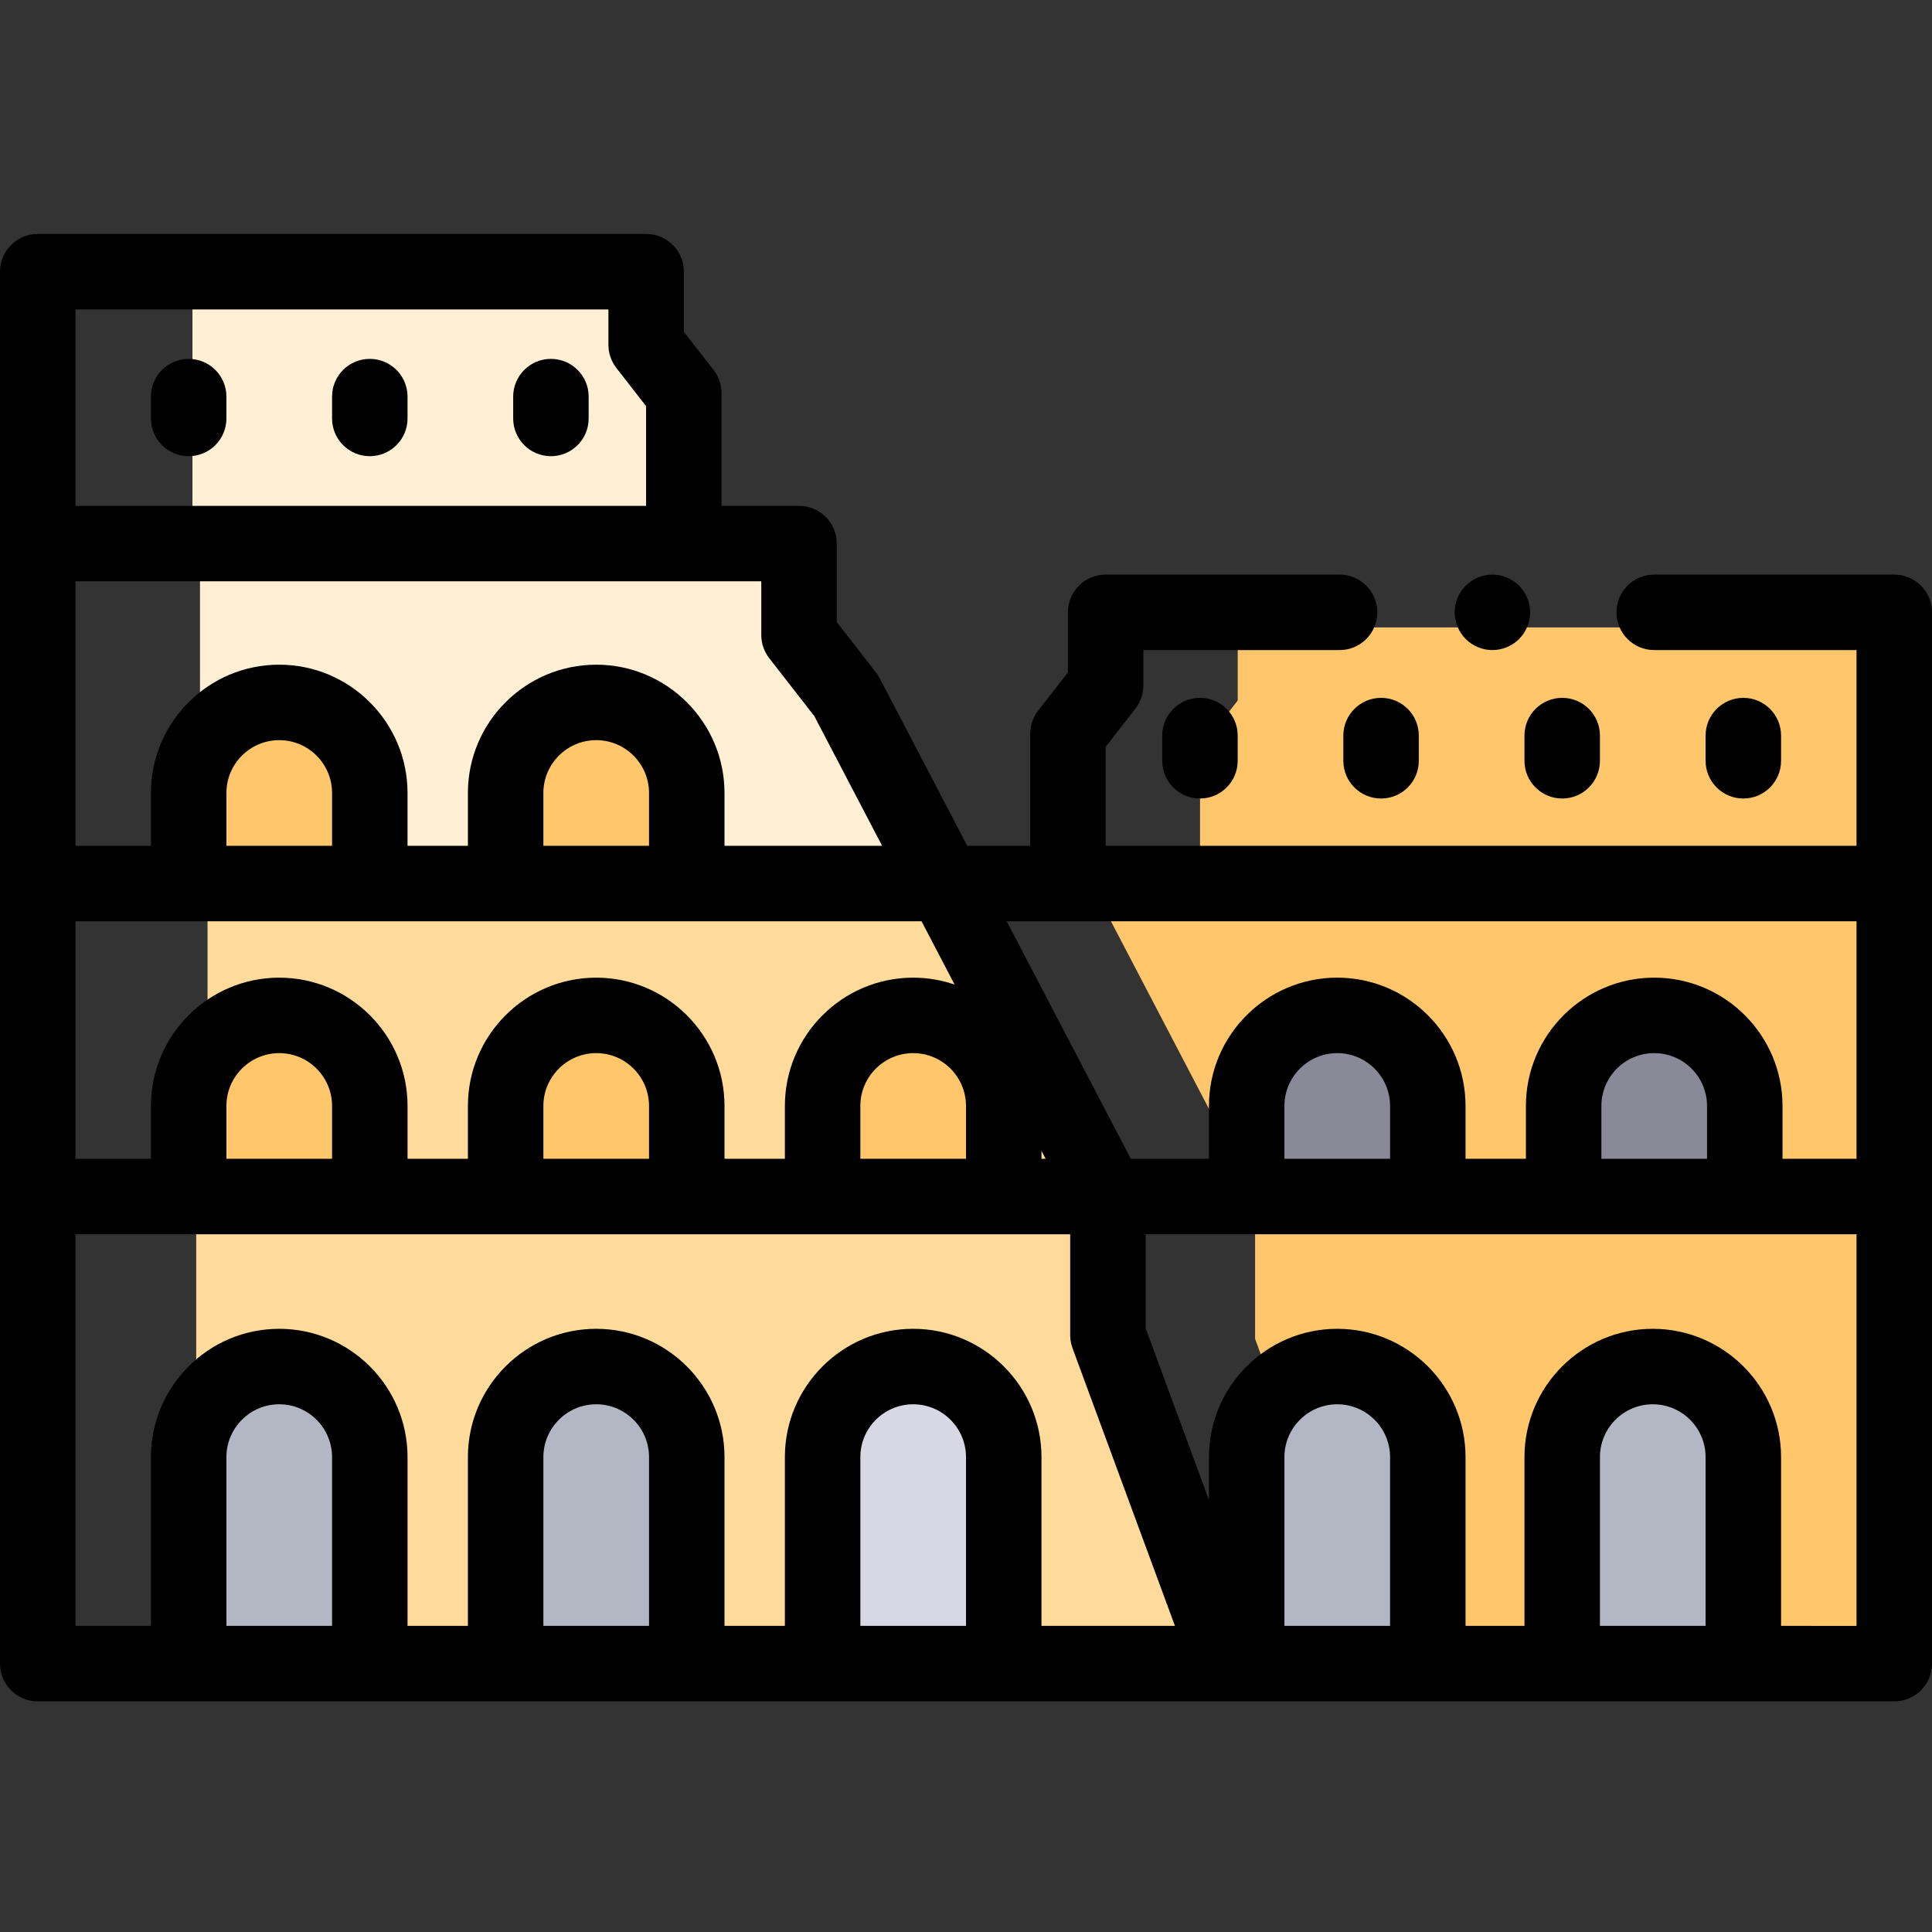
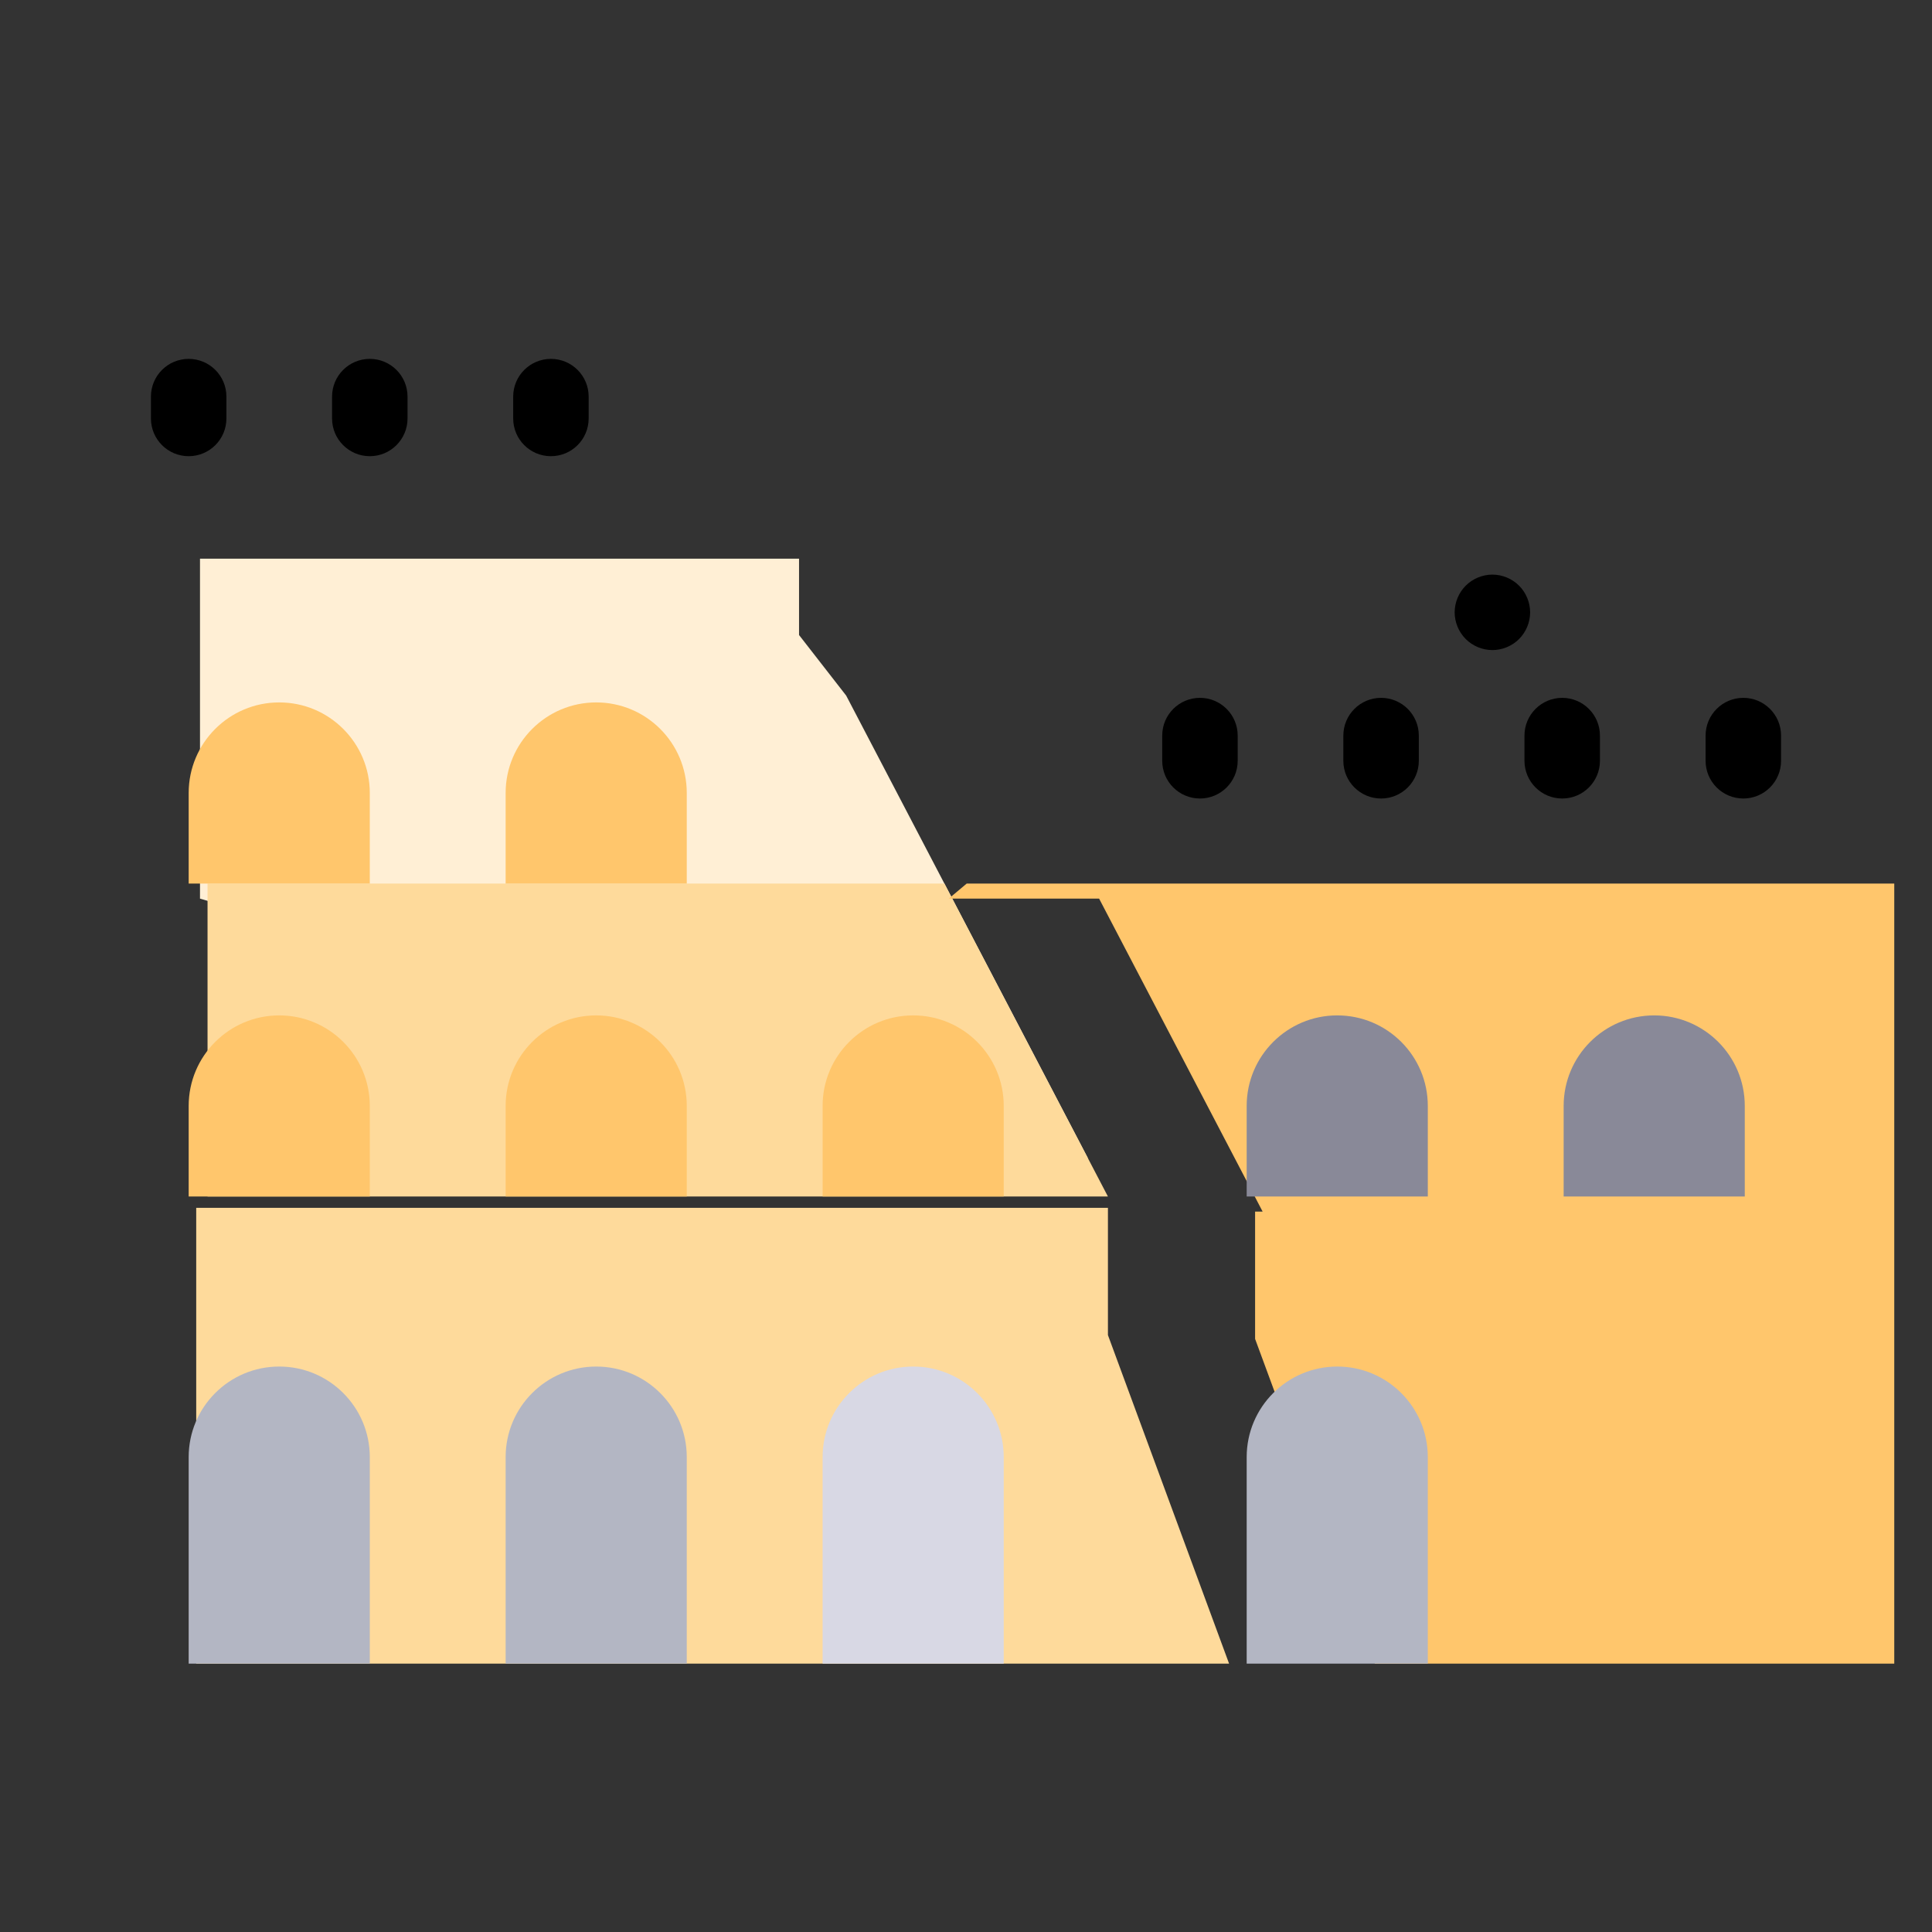
<svg xmlns="http://www.w3.org/2000/svg" height="512pt" viewBox="0 -62 512 512" width="512pt">
  <rect x="0" y="-62" width="512" height="512" fill="#333333" stroke="none" />
-   <path d="m51 11v71h130.219v-39.809l-9.984-12.824v-18.367zm0 0" fill="#ffefd5" />
  <path d="m224.246 122.34-12.492-16.051v-20.234h-158.754v90.094l235.324 68.82zm0 0" fill="#ffefd5" />
-   <path d="m502 172.277v-68h-173.992v19.367l-9.988 12.824v32.695zm0 0" fill="#ffc66c" />
  <path d="m52 258.09v120.789h273.719l-32.105-87.062v-33.727zm0 0" fill="#feda9b" />
  <path d="m250.277 172.148h-195.277v82.941h238.613l-16.855-32.262zm0 0" fill="#feda9b" />
  <path d="m256.191 172.148-4.762 4h39.848l26.48 50.68 16.855 32.262h-2v33.727l31.738 86.062h137.648v-206.73zm0 0" fill="#ffc66c" />
  <path d="m98 378.879h-48v-54.73c0-13.254 10.746-24 24-24s24 10.746 24 24zm0 0" fill="#b3b6c3" />
-   <path d="m414 378.879h48v-54.73c0-13.254-10.746-24-24-24s-24 10.746-24 24zm0 0" fill="#b3b6c3" />
  <path d="m330.383 378.879h48v-54.73c0-13.254-10.746-24-24-24-13.254 0-24 10.746-24 24zm0 0" fill="#b3b6c3" />
  <path d="m182 378.879h-48v-54.73c0-13.254 10.746-24 24-24s24 10.746 24 24zm0 0" fill="#b3b6c3" />
  <path d="m266 378.879h-48v-54.73c0-13.254 10.746-24 24-24s24 10.746 24 24zm0 0" fill="#d8d8e4" />
  <g fill="#ffc66c">
    <path d="m98 255.09h-48v-24c0-13.254 10.746-24 24-24s24 10.746 24 24zm0 0" />
    <path d="m182 255.09h-48v-24c0-13.254 10.746-24 24-24s24 10.746 24 24zm0 0" />
    <path d="m266 255.09h-48v-24c0-13.254 10.746-24 24-24s24 10.746 24 24zm0 0" />
    <path d="m98 172.148h-48v-24c0-13.254 10.746-24 24-24s24 10.746 24 24zm0 0" />
    <path d="m182 172.148h-48v-24c0-13.254 10.746-24 24-24s24 10.746 24 24zm0 0" />
  </g>
  <path d="m414.383 255.09h48v-24c0-13.254-10.746-24-24-24-13.254 0-24 10.746-24 24zm0 0" fill="#898998" />
  <path d="m330.383 255.09h48v-24c0-13.254-10.746-24-24-24-13.254 0-24 10.746-24 24zm0 0" fill="#898998" />
  <path d="m50 58.895c5.523 0 10-4.48 10-10v-5.789c0-5.52-4.477-10-10-10s-10 4.48-10 10v5.789c0 5.523 4.477 10 10 10zm0 0" />
  <path d="m98 58.895c5.523 0 10-4.48 10-10v-5.789c0-5.52-4.477-10-10-10s-10 4.48-10 10v5.789c0 5.523 4.477 10 10 10zm0 0" />
  <path d="m146 58.895c5.523 0 10-4.48 10-10v-5.789c0-5.52-4.477-10-10-10s-10 4.48-10 10v5.789c0 5.523 4.477 10 10 10zm0 0" />
  <path d="m395.5 110.277c2.629 0 5.211-1.066 7.07-2.93 1.859-1.867 2.93-4.438 2.93-7.07 0-2.629-1.07-5.207-2.93-7.066-1.859-1.859-4.441-2.934-7.07-2.934s-5.211 1.07-7.07 2.934c-1.859 1.859-2.93 4.438-2.93 7.066 0 2.633 1.07 5.203 2.93 7.07 1.859 1.863 4.441 2.93 7.07 2.93zm0 0" />
-   <path d="m502 90.277h-63.617c-5.523 0-10 4.477-10 10 0 5.523 4.477 10 10 10h53.617v51.871h-198.98v-26.246l7.879-10.113c1.367-1.758 2.109-3.918 2.109-6.145v-9.367h51.992c5.523 0 10-4.477 10-10 0-5.523-4.477-10-10-10h-61.992c-5.523 0-10 4.477-10 10v15.934l-7.879 10.113c-1.367 1.758-2.109 3.918-2.109 6.145v29.684h-16.688l-23.223-44.441c-.277-.535-.602-1.039-.973-1.516l-10.387-13.34v-20.797c0-5.523-4.477-10-10-10h-20.531v-29.867c0-2.223-.742-4.387-2.109-6.145l-7.875-10.113v-15.934c0-5.523-4.477-10-10-10h-161.234c-5.523 0-10 4.477-10 10v72 .027 296.852c0 5.52 4.477 10 10 10h492c5.523 0 10-4.48 10-10v-278.602c0-5.523-4.477-10-10-10zm-10 91.871v62.941h-19.617v-14c0-18.746-15.25-34-34-34-18.746 0-34 15.254-34 34v14h-16v-14c0-18.746-15.25-34-34-34-18.746 0-34 15.254-34 34v14h-20.711l-32.891-62.941zm-39.617 62.941h-28v-14c0-7.719 6.281-14 14-14s14 6.281 14 14zm-84 0h-28v-14c0-7.719 6.281-14 14-14s14 6.281 14 14zm-126.383 45.059c-18.746 0-34 15.254-34 34v44.73h-16v-44.73c0-18.746-15.254-34-34-34s-34 15.254-34 34v44.73h-16v-44.73c0-18.746-15.254-34-34-34s-34 15.254-34 34v44.73h-20v-103.789h263.613v26.727c0 1.18.211 2.355.617 3.461l27.145 73.602h-35.375v-44.73c0-18.746-15.254-34-34-34zm-154-128h-28v-14c0-7.719 6.281-14 14-14s14 6.281 14 14zm156.219 20 8.762 16.773c-3.445-1.18-7.137-1.828-10.98-1.828-18.746 0-34 15.25-34 34v14h-16v-14c0-18.75-15.254-34-34-34s-34 15.25-34 34v14h-16v-14c0-18.75-15.254-34-34-34s-34 15.25-34 34v14h-20v-62.941h224.219zm-72.219-20h-28v-14c0-7.719 6.281-14 14-14s14 6.281 14 14zm84 82.941h-28v-14c0-7.719 6.281-14 14-14s14 6.281 14 14zm20-2.117 1.105 2.121h-1.105zm-104 2.117h-28v-14c0-7.719 6.281-14 14-14s14 6.281 14 14zm-84 0h-28v-14c0-7.719 6.281-14 14-14s14 6.281 14 14zm115.863-132.656 11.941 15.336 17.965 34.379h-41.77v-14c0-18.746-15.254-34-34-34s-34 15.254-34 34v14h-16v-14c0-18.746-15.254-34-34-34s-34 15.254-34 34v14h-20v-70.094h181.75v14.234c0 2.227.742 4.391 2.113 6.145zm-42.629-92.434v9.367c0 2.227.742 4.391 2.109 6.145l7.875 10.117v26.43h-151.219v-52.059zm-101.234 348.879v-44.73c0-7.719 6.281-14 14-14s14 6.281 14 14v44.73zm84 0v-44.73c0-7.719 6.281-14 14-14s14 6.281 14 14v44.73zm84 0v-44.73c0-7.719 6.281-14 14-14s14 6.281 14 14v44.73zm112.383 0v-44.73c0-7.719 6.281-14 14-14s14 6.281 14 14v44.73zm83.617 0v-44.73c0-7.719 6.281-14 14-14s14 6.281 14 14v44.73zm48 0v-44.73c0-18.746-15.254-34-34-34s-34 15.254-34 34v44.73h-15.617v-44.73c0-18.746-15.25-34-34-34-18.746 0-34 15.254-34 34v11.355l-16.77-45.473v-24.941h188.387v103.789zm0 0" />
  <path d="m472 139.613v-6.676c0-5.52-4.477-10-10-10s-10 4.48-10 10v6.676c0 5.523 4.477 10 10 10s10-4.477 10-10zm0 0" />
  <path d="m404 139.613c0 5.523 4.477 10 10 10s10-4.477 10-10v-6.676c0-5.52-4.477-10-10-10s-10 4.48-10 10zm0 0" />
  <path d="m356 132.938v6.676c0 5.523 4.477 10 10 10s10-4.477 10-10v-6.676c0-5.52-4.477-10-10-10s-10 4.48-10 10zm0 0" />
  <path d="m308 132.938v6.676c0 5.523 4.477 10 10 10s10-4.477 10-10v-6.676c0-5.52-4.477-10-10-10s-10 4.48-10 10zm0 0" />
</svg>